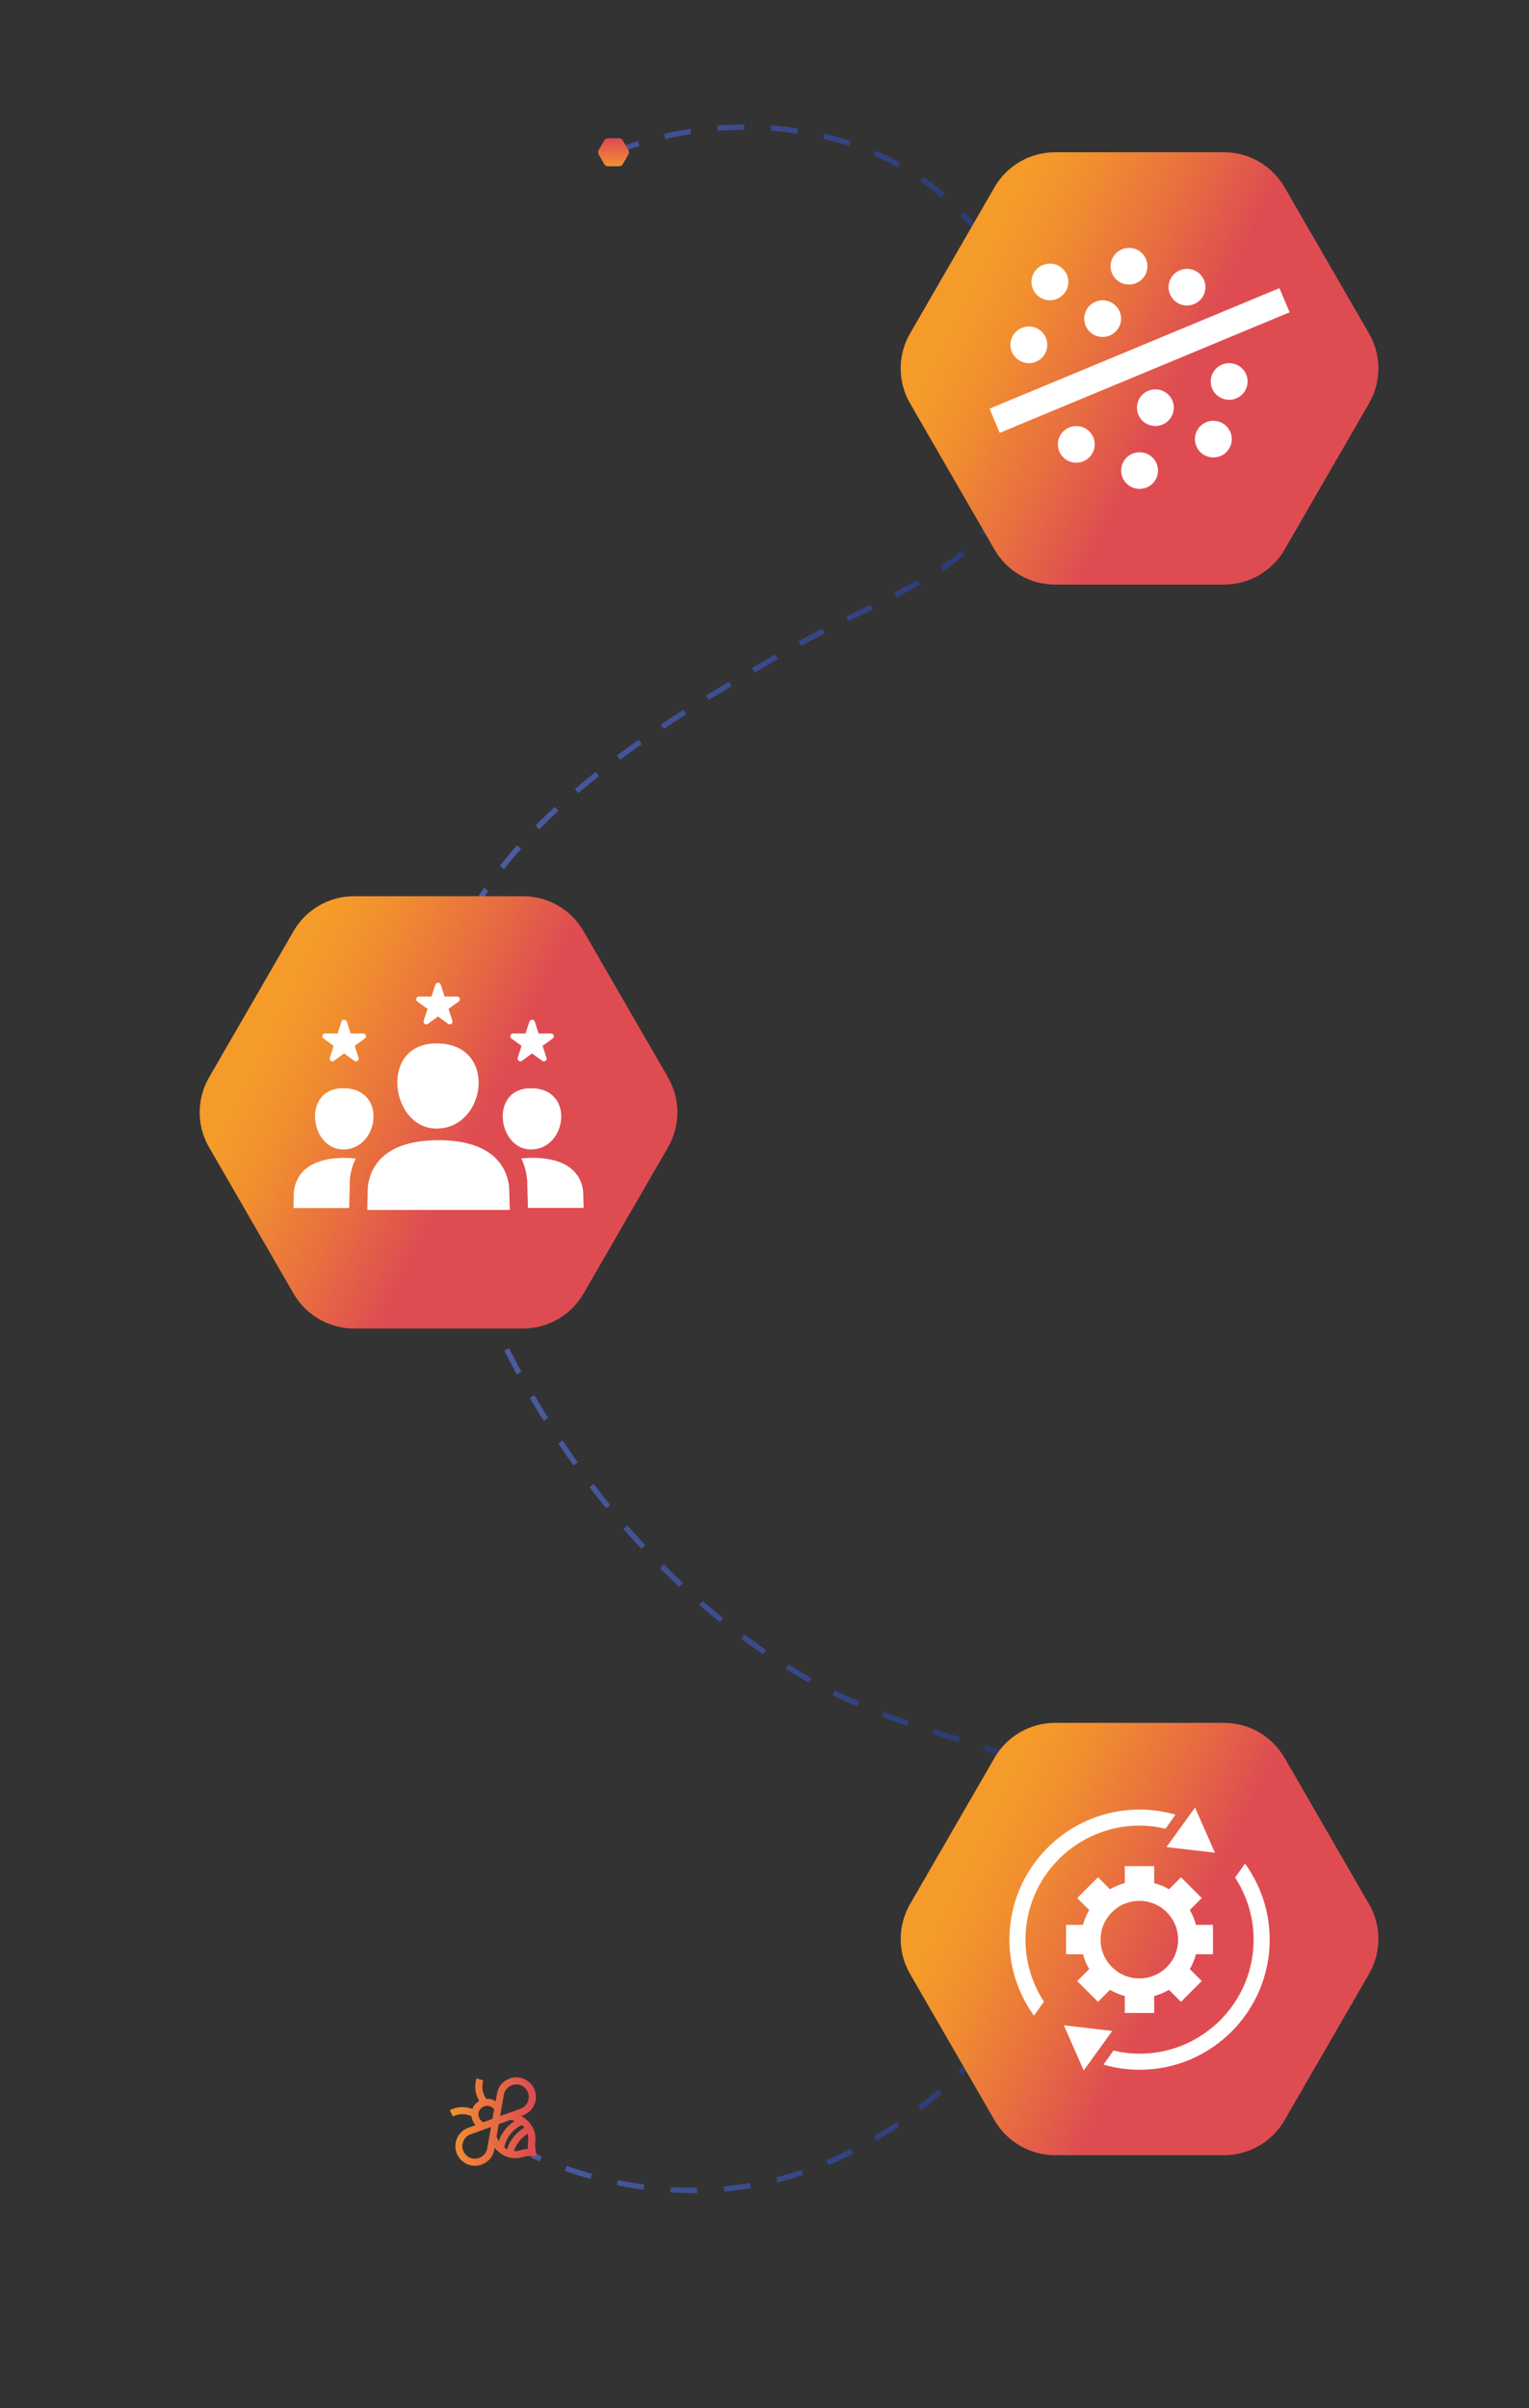
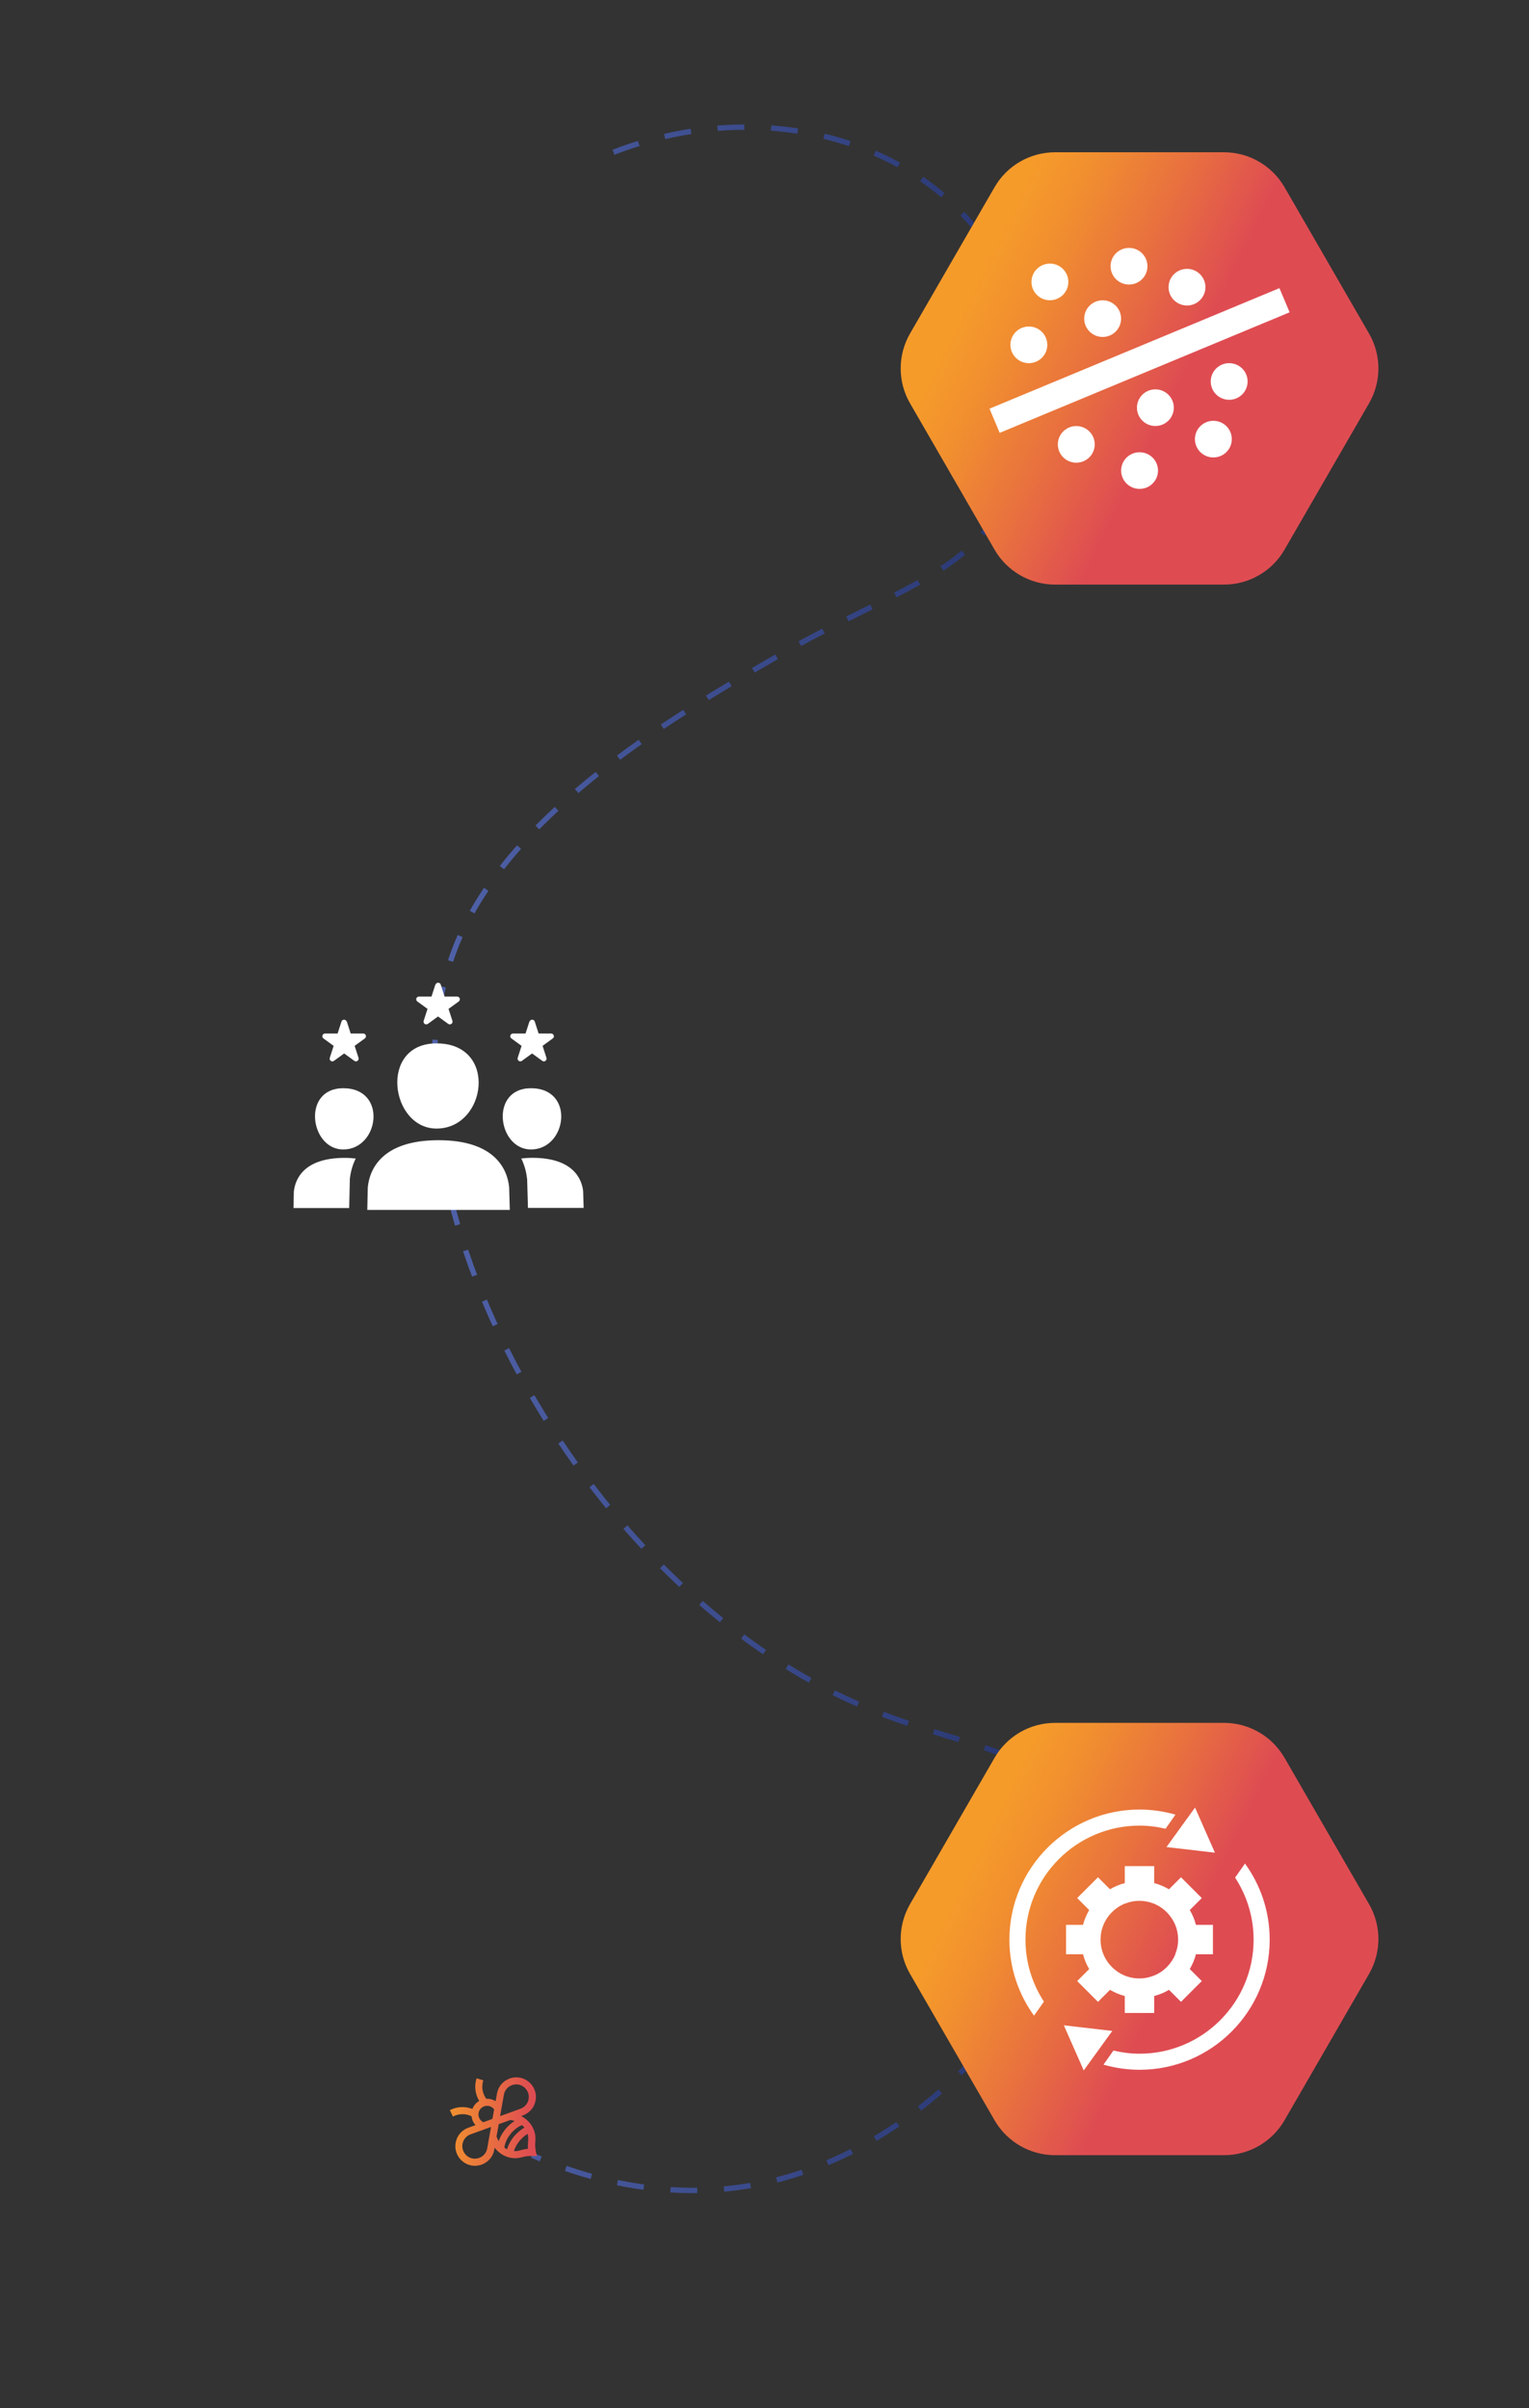
<svg xmlns="http://www.w3.org/2000/svg" xmlns:xlink="http://www.w3.org/1999/xlink" viewBox="0 0 285.32 449.44">
  <rect x="0" y="0" width="285.32" height="449.44" fill="#333333" stroke="none" />
  <defs>
    <style>
      .cls-1 {
        fill: url(#Naamloos_verloop_2-2);
      }

      .cls-2 {
        fill: #fff;
      }

      .cls-3 {
        fill: none;
        stroke: url(#Naamloos_verloop_7);
        stroke-dasharray: 5;
        stroke-miterlimit: 10;
      }

      .cls-4 {
        fill: url(#Naamloos_verloop_5);
      }

      .cls-5 {
        fill: url(#Naamloos_verloop_5-2);
      }

      .cls-6 {
        fill: url(#Naamloos_verloop_2);
      }

      .cls-7 {
        fill: url(#Naamloos_verloop_5-3);
      }
    </style>
    <linearGradient id="Naamloos_verloop_7" data-name="Naamloos verloop 7" x1="80.49" y1="216.27" x2="200.54" y2="216.27" gradientUnits="userSpaceOnUse">
      <stop offset="0" stop-color="#5062a9" />
      <stop offset="1" stop-color="#25336d" />
    </linearGradient>
    <linearGradient id="Naamloos_verloop_5" data-name="Naamloos verloop 5" x1="219.68" y1="72.2" x2="181.83" y2="53.66" gradientUnits="userSpaceOnUse">
      <stop offset="0" stop-color="#de4c52" />
      <stop offset=".39" stop-color="#e8703f" />
      <stop offset=".78" stop-color="#f18f2f" />
      <stop offset="1" stop-color="#f59b2a" />
    </linearGradient>
    <linearGradient id="Naamloos_verloop_5-2" data-name="Naamloos verloop 5" x1="88.87" y1="211.06" x2="51.02" y2="192.51" xlink:href="#Naamloos_verloop_5" />
    <linearGradient id="Naamloos_verloop_5-3" data-name="Naamloos verloop 5" x1="219.68" y1="365.35" x2="181.83" y2="346.8" xlink:href="#Naamloos_verloop_5" />
    <linearGradient id="Naamloos_verloop_2" data-name="Naamloos verloop 2" x1="226.2" y1="1077.31" x2="225.91" y2="1094.84" gradientTransform="translate(1176.6 169.89) rotate(90)" gradientUnits="userSpaceOnUse">
      <stop offset="0" stop-color="#de4c52" />
      <stop offset="1" stop-color="#f59b2a" />
    </linearGradient>
    <linearGradient id="Naamloos_verloop_2-2" data-name="Naamloos verloop 2" x1="114.52" y1="26.1" x2="114.43" y2="31.73" gradientTransform="matrix(1,0,0,1,0,0)" xlink:href="#Naamloos_verloop_2" />
  </defs>
  <g id="Laag_6" data-name="Laag 6">
    <path class="cls-3" d="M114.48,28.42c27.77-10.75,57.06-2.3,70.16,17.84,8.1,12.45,10.23,29.69,3.9,45-6.55,15.84-21.52,18.57-42.76,30.83-18.4,10.62-49.33,28.47-59.98,52.77-18.36,41.9,18,115.7,70.27,141.32,21.7,10.63,37.3,8.64,42.45,21.57,8.41,21.14-19.29,61.74-55.86,69.66-19.07,4.13-35.53-1.71-43.39-5.16" />
  </g>
  <g id="Laag_3" data-name="Laag 3">
    <g>
      <path class="cls-4" d="M228.41,28.42h-31.53c-4.66,0-8.96,2.48-11.29,6.52l-15.77,27.31c-2.33,4.03-2.33,9,0,13.03l15.77,27.31c2.33,4.03,6.63,6.52,11.29,6.52h31.53c4.66,0,8.96-2.48,11.29-6.52l15.77-27.31c2.33-4.03,2.33-9,0-13.03l-15.77-27.31c-2.33-4.03-6.63-6.52-11.29-6.52Z" />
-       <path class="cls-5" d="M97.6,167.27h-31.53c-4.66,0-8.96,2.48-11.29,6.52l-15.77,27.31c-2.33,4.03-2.33,9,0,13.03l15.77,27.31c2.33,4.03,6.63,6.52,11.29,6.52h31.53c4.66,0,8.96-2.48,11.29-6.52l15.77-27.31c2.33-4.03,2.33-9,0-13.03l-15.77-27.31c-2.33-4.03-6.63-6.52-11.29-6.52Z" />
      <path class="cls-7" d="M228.41,321.56h-31.53c-4.66,0-8.96,2.48-11.29,6.52l-15.77,27.31c-2.33,4.03-2.33,9,0,13.03l15.77,27.31c2.33,4.03,6.63,6.52,11.29,6.52h31.53c4.66,0,8.96-2.48,11.29-6.52l15.77-27.31c2.33-4.03,2.33-9,0-13.03l-15.77-27.31c-2.33-4.03-6.63-6.52-11.29-6.52Z" />
    </g>
    <path class="cls-6" d="M95.09,387.95c-1.24.45-2.12,1.5-2.35,2.8l-.25,1.43c-.53-.34-1.15-.49-1.75-.46-.36-.48-1.07-1.72-.55-3.44l-1.26-.38c-.58,1.91,0,3.39.49,4.22-.28.17-.54.38-.76.64s-.39.56-.5.86c-.9-.35-2.44-.65-4.21.22l.56,1.2s0,0,0,0c1.6-.81,2.95-.32,3.48-.05.07.6.32,1.18.75,1.65l-1.36.49h0c-1.24.45-2.12,1.5-2.35,2.8-.23,1.3.24,2.59,1.25,3.44s2.36,1.09,3.6.64c.62-.23,1.15-.6,1.56-1.08s.68-1.07.8-1.72l.06-.36c.21.28.45.53.7.75.04.04.08.08.13.11.51.42,1.1.74,1.73.92.06.03.13.05.2.06.01,0,.02,0,.03,0,.59.14,1.2.16,1.82.05.28-.05.53-.12.78-.18.47-.12.85-.14,1.27-.16.57,0,.88,0,1.21.02-.18-.89-.18-.81-.23-1.19-.06-.45-.1-.8-.06-1.28.02-.25.04-.52.04-.8,0-.7-.16-1.36-.45-1.96,0-.02-.01-.04-.02-.05-.03-.07-.06-.12-.1-.18-.33-.6-.79-1.13-1.36-1.55-.03-.02-.06-.05-.09-.07-.2-.15-.42-.28-.65-.4l.34-.12c.62-.23,1.15-.6,1.56-1.08s.68-1.07.8-1.72c.23-1.3-.24-2.59-1.25-3.44s-2.36-1.09-3.6-.64ZM89.66,393.61c.57-.68,1.6-.77,2.28-.2.1.09.19.18.27.29l-.32,1.78-1.7.62c-.12-.06-.23-.13-.33-.22-.68-.57-.77-1.6-.2-2.28ZM93.06,396.47l2.18-.79c.27.04.54.1.8.19-.61.37-1.18.87-1.68,1.47-.6.72-1.05,1.51-1.3,2.3-.17-.28-.3-.58-.4-.89l.41-2.28h0ZM90.92,400.97c-.15.83-.71,1.5-1.51,1.79-.79.29-1.66.14-2.3-.41s-.95-1.37-.8-2.2c.07-.42.25-.79.51-1.1s.6-.55,1-.69l3.81-1.38-.71,3.99ZM98.58,399.15c0,.23-.02.46-.04.69-.03.4-.07.8-.01,1.22-.42.02-.82.12-1.2.22-.23.06-.45.12-.68.16-.26.05-.51.06-.75.05.2-.66.58-1.35,1.08-1.95.44-.52.96-.96,1.49-1.27.07.27.11.56.11.87ZM97.87,397.1c-.69.39-1.34.94-1.9,1.59-.64.76-1.1,1.61-1.35,2.46-.17-.09-.33-.19-.49-.3.08-.86.52-1.83,1.23-2.67.6-.71,1.33-1.26,2.06-1.54.16.14.31.3.45.46ZM98.64,391.79c-.15.83-.71,1.5-1.51,1.79l-3.81,1.38.71-3.99c.07-.42.25-.79.51-1.1s.6-.55,1-.69c.79-.29,1.66-.14,2.3.41s.95,1.37.8,2.2Z" />
-     <path class="cls-1" d="M115.52,25.81h-2.06c-.29,0-.57.16-.71.41l-1.03,1.79c-.15.25-.15.57,0,.82l1.03,1.79c.15.25.42.41.71.41h2.06c.29,0,.57-.16.71-.41l1.03-1.79c.15-.25.15-.57,0-.82l-1.03-1.79c-.15-.25-.42-.41-.71-.41Z" />
  </g>
  <g id="Laag_1" data-name="Laag 1">
    <g id="Icoon_concept" data-name="Icoon/concept">
      <path id="Shape" class="cls-2" d="M238.75,53.78l-54.1,22.5,1.9,4.51,54.1-22.5-1.9-4.51ZM205.76,62.89c1.9,0,3.44-1.53,3.44-3.42s-1.54-3.42-3.44-3.42-3.44,1.53-3.44,3.42,1.54,3.42,3.44,3.42ZM195.92,56.04c1.9,0,3.44-1.53,3.44-3.42s-1.54-3.42-3.44-3.42-3.44,1.53-3.44,3.42,1.54,3.42,3.44,3.42ZM221.5,57.02c1.9,0,3.44-1.53,3.44-3.42s-1.54-3.42-3.44-3.42-3.44,1.53-3.44,3.42,1.54,3.42,3.44,3.42ZM210.68,53.11c1.9,0,3.44-1.53,3.44-3.42s-1.54-3.42-3.44-3.42-3.44,1.53-3.44,3.42,1.54,3.42,3.44,3.42ZM191.99,67.78c1.9,0,3.44-1.53,3.44-3.42s-1.54-3.42-3.44-3.42-3.44,1.53-3.44,3.42,1.54,3.42,3.44,3.42ZM226.42,78.54c-1.9,0-3.44,1.53-3.44,3.42s1.54,3.42,3.44,3.42,3.44-1.53,3.44-3.42-1.54-3.42-3.44-3.42ZM229.37,67.78c-1.9,0-3.44,1.53-3.44,3.42s1.54,3.42,3.44,3.42,3.44-1.53,3.44-3.42-1.54-3.42-3.44-3.42ZM212.65,84.41c-1.9,0-3.44,1.53-3.44,3.42s1.54,3.42,3.44,3.42,3.44-1.53,3.44-3.42-1.54-3.42-3.44-3.42ZM200.84,79.52c-1.9,0-3.44,1.53-3.44,3.42s1.54,3.42,3.44,3.42,3.44-1.53,3.44-3.42-1.54-3.42-3.44-3.42ZM215.6,72.67c-1.9,0-3.44,1.53-3.44,3.42s1.54,3.42,3.44,3.42,3.44-1.53,3.44-3.42-1.54-3.42-3.44-3.42Z" />
    </g>
    <path class="cls-2" d="M226.34,364.75v-5.49h-3.17c-.25-.98-.64-1.91-1.15-2.76l2.24-2.24-3.88-3.88-2.24,2.24c-.86-.5-1.78-.9-2.76-1.15v-3.17h-5.49v3.17c-.98.25-1.91.64-2.76,1.15l-2.24-2.24-3.88,3.88,2.24,2.24c-.5.86-.9,1.78-1.15,2.76h-3.17v5.49h3.17c.25.98.64,1.91,1.15,2.76l-2.24,2.24,3.88,3.88,2.24-2.24c.86.5,1.78.9,2.76,1.15v3.17h5.49v-3.17c.98-.25,1.91-.64,2.76-1.15l2.24,2.24,3.88-3.88-2.24-2.24c.5-.86.9-1.78,1.15-2.76,0,0,3.17,0,3.17,0ZM219.35,364.75s0,.05-.02.06l-.02-.02c-.73,1.75-2.12,3.16-3.87,3.9h0s-.05.02-.06.02h0c-.85.35-1.79.55-2.77.55-4,0-7.24-3.25-7.24-7.24,0-.98.19-1.91.55-2.77h0s.01-.05.02-.06h0c.74-1.74,2.15-3.14,3.9-3.87l-.02-.02s.05-.01.06-.02v.04c.85-.35,1.77-.54,2.73-.54s1.91.19,2.77.55v-.05s.05.01.06.02l-.04.04c1.75.73,3.15,2.14,3.88,3.88l.04-.04s0,.05.02.06h-.05c.36.85.55,1.79.55,2.77s-.19,1.89-.54,2.73h.05ZM232.32,347.82c2.9,4,4.61,8.91,4.61,14.21,0,13.39-10.89,24.28-24.28,24.28-2.33,0-4.59-.34-6.73-.96l1.85-2.63c1.57.37,3.2.59,4.88.59,11.74,0,21.28-9.55,21.28-21.28,0-4.27-1.28-8.25-3.45-11.59,0,0,1.84-2.62,1.84-2.62ZM192.96,376.22c-2.89-4-4.6-8.9-4.6-14.19,0-13.4,10.89-24.29,24.28-24.29,2.33,0,4.58.34,6.71.95l-1.85,2.63c-1.56-.37-3.19-.58-4.86-.58-11.74,0-21.28,9.55-21.28,21.28,0,4.27,1.27,8.24,3.44,11.57l-1.85,2.62h.01ZM223,337.37l3.71,8.42-9.04-1.05,5.32-7.37-5.32,7.37M202.23,386.43l-3.71-8.42,9.04,1.05-5.32,7.37,5.32-7.37" />
    <path class="cls-2" d="M64.72,190.67l.72,2.23h2.34c.49,0,.7.63.3.92l-1.9,1.38.72,2.23c.15.47-.38.86-.78.57l-1.9-1.38-1.9,1.38c-.4.29-.93-.1-.78-.57l.72-2.23-1.9-1.38c-.4-.29-.19-.92.3-.92h2.34l.72-2.23c.15-.47.81-.47.97,0h.03ZM81.24,183.77l-.72,2.23h-2.34c-.49,0-.7.63-.3.92l1.9,1.38-.72,2.23c-.15.47.38.86.78.57l1.9-1.38,1.9,1.38c.4.29.93-.1.78-.57l-.72-2.23,1.9-1.38c.4-.29.19-.92-.3-.92h-2.34l-.72-2.23c-.15-.47-.81-.47-.97,0h-.03ZM98.79,190.67l-.72,2.23h-2.34c-.49,0-.7.63-.3.92l1.9,1.38-.72,2.23c-.15.47.38.86.78.57l1.9-1.38,1.9,1.38c.4.29.93-.1.78-.57l-.72-2.23,1.9-1.38c.4-.29.19-.92-.3-.92h-2.34l-.72-2.23c-.15-.47-.81-.47-.97,0h-.03ZM99.08,214.54c6.73,0,8.3-11.43,0-11.43-7.78,0-6.22,11.43,0,11.43ZM64.05,214.54c6.73,0,8.3-11.43,0-11.43-7.78,0-6.22,11.43,0,11.43ZM65.27,220.18c.11-1.17.42-2.56,1.11-3.95-.64-.07-1.31-.12-2.06-.12-7.63,0-9.25,3.95-9.49,6.33l-.02.99-.04,2.04h10.39l.08-3.55.04-1.73h0ZM108.83,222.41c-.23-2.35-1.86-6.31-9.49-6.31-.75,0-1.43.05-2.07.12.68,1.38.98,2.76,1.1,3.91l.15,5.32h10.39l-.09-3.05h.01ZM81.46,194.74c11.54,0,9.37,15.9,0,15.9-8.65,0-10.82-15.9,0-15.9ZM95.14,225.82h-26.6l.06-2.83h0l.03-1.38c.32-3.31,2.59-8.8,13.19-8.8s12.87,5.49,13.19,8.77l.12,4.24h.01Z" />
  </g>
</svg>